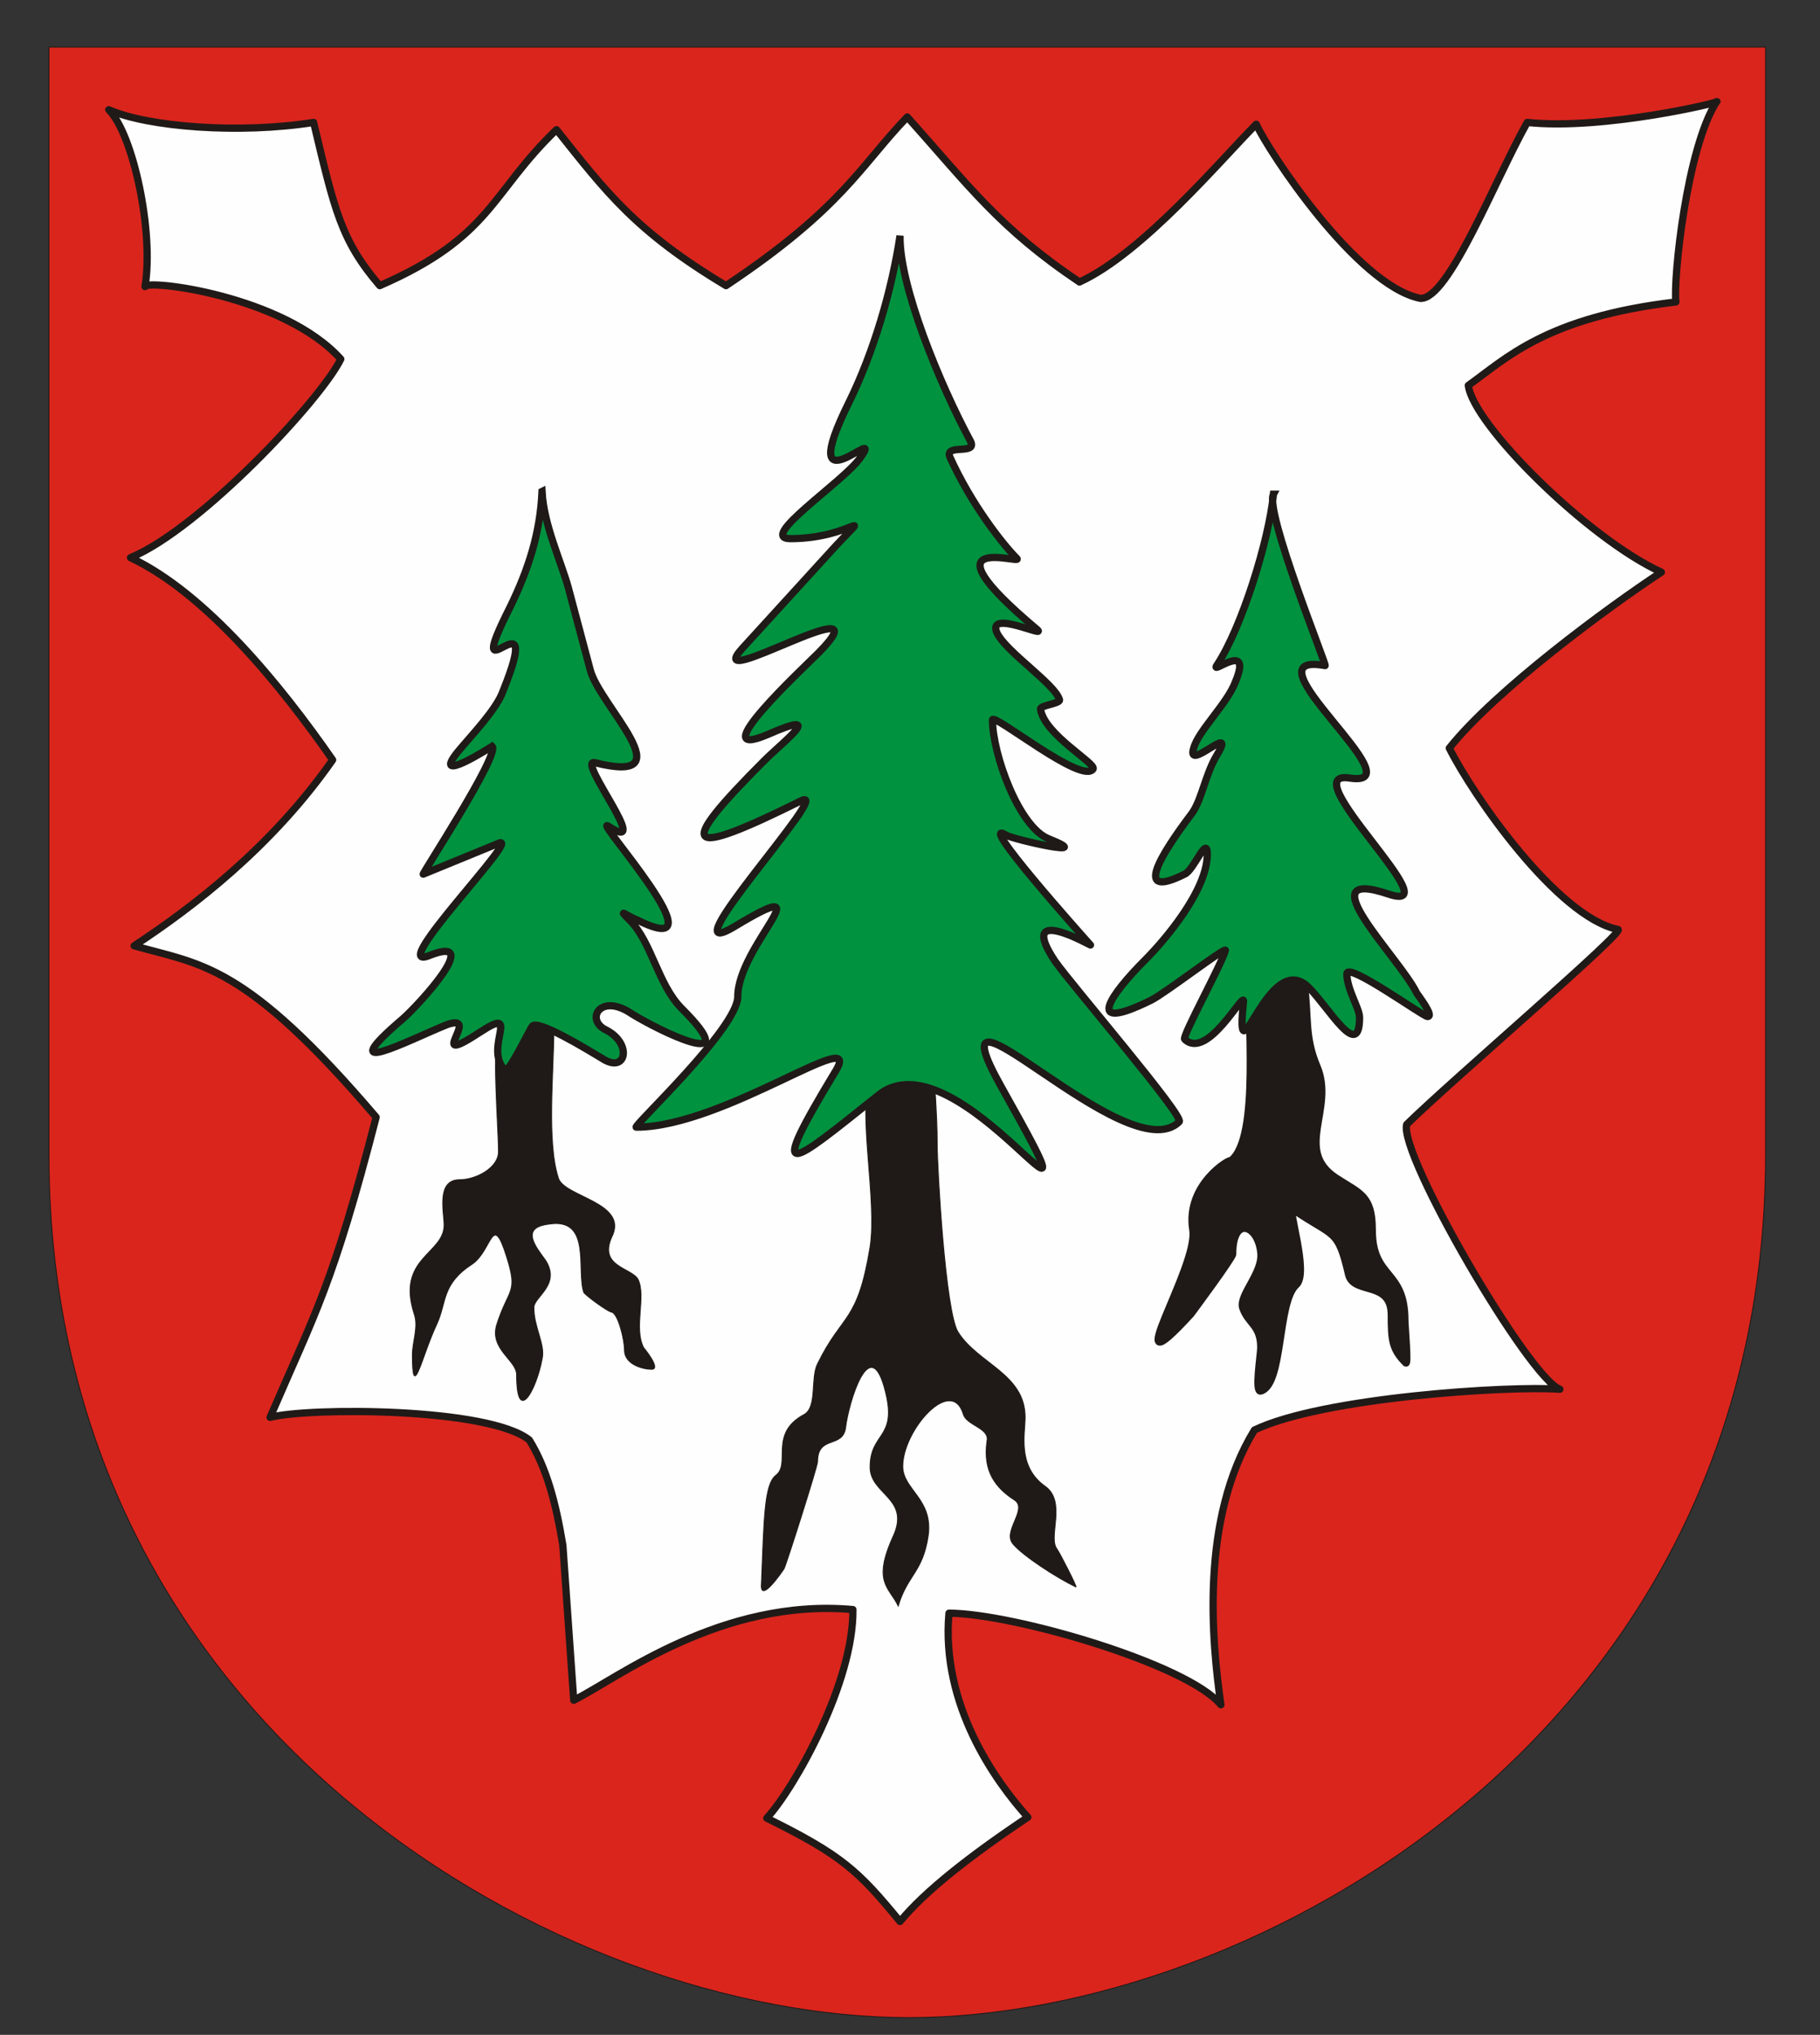
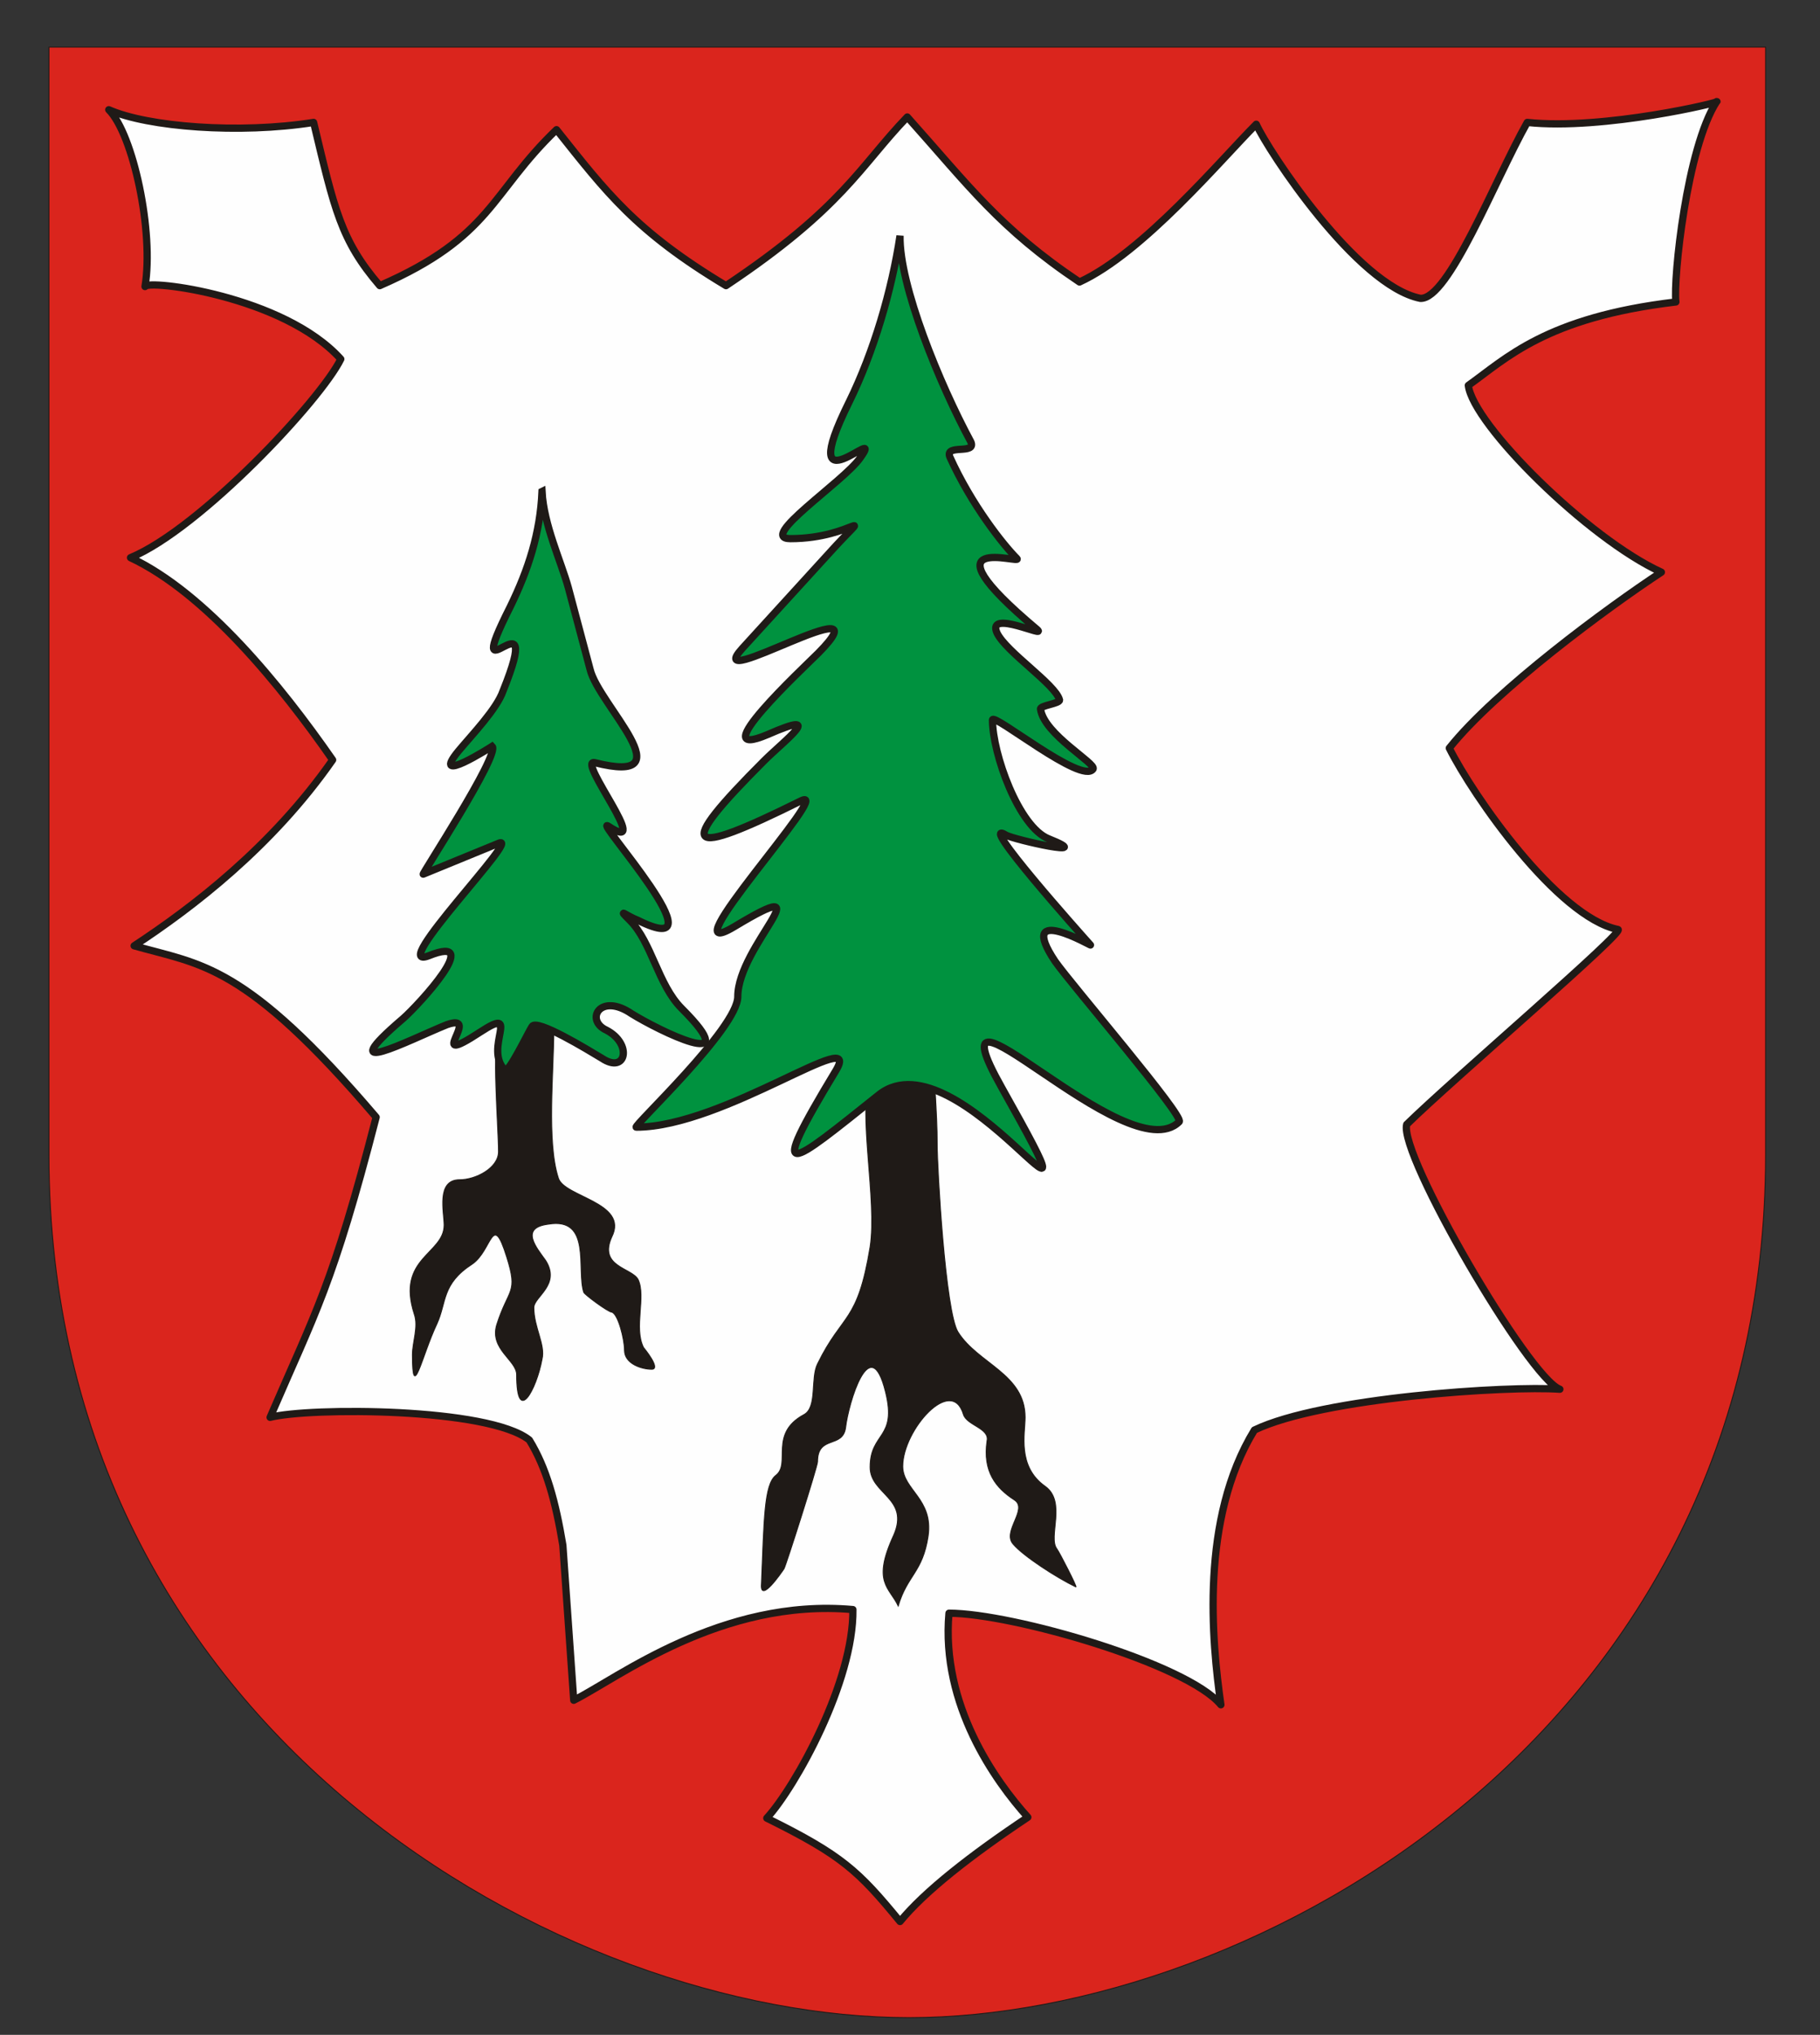
<svg xmlns="http://www.w3.org/2000/svg" xml:space="preserve" width="2008px" height="2244px" style="shape-rendering:geometricPrecision; text-rendering:geometricPrecision; image-rendering:optimizeQuality; fill-rule:evenodd" viewBox="0 0 2008 2244">
  <rect x="0" y="0" width="2008" height="2244" fill="#333333" stroke="none" />
  <defs>
    <style type="text/css">
   
    .str0 {stroke:#1F1A17}
    .str2 {stroke:#1F1A17;stroke-width:8}
    .str1 {stroke:#1F1A17;stroke-width:8;stroke-linecap:round;stroke-linejoin:round}
    .fil3 {fill:#00923F}
    .fil2 {fill:#1F1A17}
    .fil0 {fill:#DA251D}
    .fil1 {fill:#FEFEFE}
   
  </style>
  </defs>
  <g id="Ebene 1">
    <path class="fil0 str0" d="M54 52l1894 0 0 1221c0,638 -566,952 -945,952 -379,0 -949,-313 -949,-952l0 -1221z" />
    <path class="fil1 str1" d="M120 121c43,19 144,27 226,14 23,96 30,130 73,180 124,-54 122,-102 195,-172 55,69 87,112 187,172 129,-86 148,-132 200,-186 68,76 102,123 190,182 70,-32 157,-136 195,-174 13,29 111,178 181,192 31,2 82,-130 118,-194 84,9 217,-23 209,-23 -33,51 -48,195 -45,221 -144,17 -188,63 -229,92 5,43 132,169 213,206 -58,38 -183,130 -234,194 26,52 119,186 186,200 11,0 -182,165 -233,215 -9,33 135,280 169,292 -57,-4 -262,9 -337,45 -60,98 -47,233 -37,303 -37,-45 -230,-101 -300,-101 -9,101 51,185 87,225 -63,42 -114,82 -141,115 -46,-56 -64,-73 -147,-114 32,-35 96,-151 95,-230 -145,-13 -260,76 -308,100l-12 -171c-8,-48 -18,-85 -37,-116 -45,-36 -243,-36 -286,-25 50,-116 69,-145 117,-331 -145,-170 -193,-168 -267,-189 64,-42 152,-109 219,-205 -57,-82 -140,-184 -223,-223 77,-32 210,-174 232,-219 -63,-70 -214,-88 -216,-80 10,-60 -13,-168 -40,-195z" />
    <path class="fil2 str0" d="M551 1144c-9,1 -1,100 -1,126 0,18 -25,31 -43,31 -26,0 -17,36 -17,50 0,32 -53,36 -33,98 5,14 -2,31 -2,45 0,54 10,2 27,-34 11,-24 5,-44 39,-66 22,-15 22,-59 38,-8 13,41 2,34 -11,75 -8,27 22,39 22,55 0,57 22,16 28,-17 4,-16 -9,-35 -9,-57 0,-12 30,-25 13,-52 -10,-14 -29,-36 3,-40 48,-8 31,50 39,75 0,2 27,22 31,22 7,2 14,30 14,42 0,15 19,21 30,21 11,0 -9,-24 -9,-24 -11,-22 3,-56 -6,-75 -7,-13 -44,-14 -29,-47 19,-38 -53,-44 -59,-65 -13,-40 -5,-117 -5,-163 0,-52 -5,-57 -60,-57 -48,0 -3,30 0,65z" />
    <path class="fil2 str0" d="M960 1186c-14,41 8,137 0,189 -14,85 -30,72 -58,129 -8,16 0,48 -15,56 -39,21 -14,54 -31,67 -13,10 -13,49 -16,122 0,17 21,-13 25,-19 2,-3 37,-113 37,-118 0,-30 28,-14 31,-38 3,-26 27,-108 44,-39 13,52 -17,44 -17,83 0,30 44,34 26,75 -24,52 -5,57 5,78 10,-34 27,-37 33,-77 6,-41 -28,-51 -28,-77 0,-40 54,-101 67,-57 4,12 29,15 26,29 -5,34 10,52 30,65 16,10 -14,35 -1,49 11,13 48,37 69,47 2,1 -18,-38 -21,-42 -10,-13 11,-52 -13,-69 -31,-22 -22,-58 -22,-76 0,-48 -52,-59 -74,-94 -14,-22 -23,-181 -23,-207 0,-38 -4,-71 -4,-107 0,-28 -50,-33 -67,-16 -14,14 0,32 -3,47z" />
-     <path class="fil2 str2" d="M1379 1074c-4,44 12,181 -21,206 0,-3 -50,26 -42,76 7,41 -88,187 -2,93 3,-4 46,-62 46,-66 0,-43 28,-32 31,-2 3,22 -24,47 -20,61 6,18 20,19 20,44 0,8 -7,50 0,48 25,-7 18,-98 39,-117 15,-13 -11,-88 -3,-83 45,31 49,20 61,72 6,22 47,6 47,44 0,28 1,38 16,53 3,3 -1,-41 -1,-47 0,-57 -36,-45 -36,-100 0,-38 -14,-40 -40,-57 -47,-31 -1,-76 -21,-123 -14,-33 -9,-55 -14,-91 -1,-5 2,-42 -1,-42 -20,-2 -20,-5 -39,1 -3,1 -16,11 -13,14 -3,0 -8,11 -7,16z" />
    <path class="fil3 str2" d="M598 542c-2,46 -15,86 -35,127 -57,113 40,-26 -8,93 -7,20 -34,48 -49,66 -33,40 37,-5 37,-5 9,9 -79,143 -76,141l83 -34c28,-12 -124,142 -77,124 62,-25 -11,54 -28,69 -82,70 6,24 48,7 40,-14 -27,50 37,8 46,-30 3,18 27,42 4,4 26,-42 30,-48 5,-9 62,26 77,35 27,18 34,-16 5,-31 -24,-11 -7,-42 28,-18 29,18 128,67 55,-6 -26,-26 -33,-73 -57,-97 -15,-15 -4,-5 9,0 97,48 -51,-115 -33,-104 51,34 -35,-74 -15,-70 103,26 4,-64 -5,-103l-24 -90c-8,-29 -27,-69 -29,-106z" />
    <path class="fil3 str2" d="M993 260c-9,60 -29,128 -56,183 -63,127 42,20 12,62 -18,26 -114,89 -77,89 72,0 95,-42 41,18l-94 103c-48,53 162,-74 84,5 -17,17 -129,121 -56,90 66,-29 18,7 -4,29 -99,99 -88,108 41,44 38,-18 -151,185 -74,139 103,-62 4,21 4,77 0,35 -117,144 -112,144 97,0 252,-115 220,-62 -78,129 -51,105 48,26 88,-69 263,220 135,-8 -85,-151 139,95 196,38 6,-6 -118,-150 -137,-177 -44,-66 43,-15 39,-18 -9,-10 -127,-142 -93,-121 9,5 102,26 47,4 -33,-13 -62,-94 -62,-131 0,-9 99,72 111,54 4,-6 -54,-38 -58,-66 -1,-4 21,-6 21,-10 -4,-17 -59,-53 -69,-74 -12,-27 57,7 44,-4 -131,-110 -15,-71 -22,-78 -15,-15 -50,-59 -74,-112 -6,-15 30,-2 23,-17 -34,-63 -79,-172 -78,-227z" />
-     <path class="fil3 str2" d="M1405 545c-5,51 -35,147 -62,188 -10,14 40,-29 20,19 -9,24 -41,54 -46,73 -9,28 48,-30 26,7 -13,21 -17,50 -28,65 -34,45 -66,96 -8,67 10,-4 25,-44 25,-22 0,40 -47,95 -69,117 -36,36 -70,82 7,44 16,-8 82,-59 82,-55 -4,15 -48,95 -45,98 25,24 65,-53 65,-42 -10,98 27,-60 72,-15 22,22 56,82 56,33 0,-10 -14,-31 -14,-48 0,-14 84,47 89,47 8,0 -11,-24 -12,-26 -19,-39 -123,-140 -31,-109 72,24 -108,-138 -43,-128 78,12 -121,-141 -27,-124 2,0 -67,-170 -57,-189z" />
+     <path class="fil3 str2" d="M1405 545z" />
  </g>
</svg>